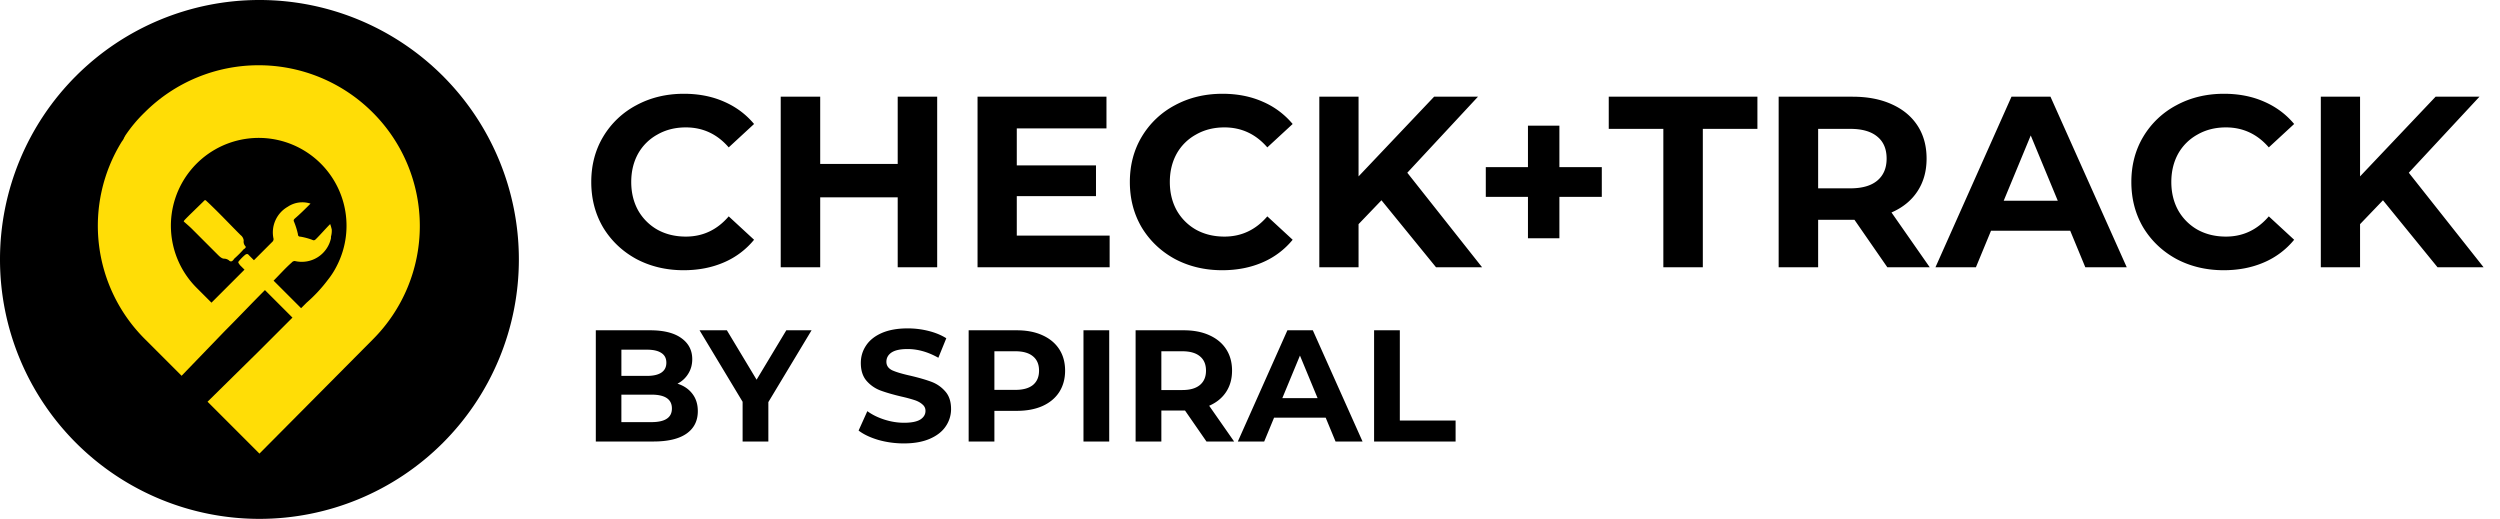
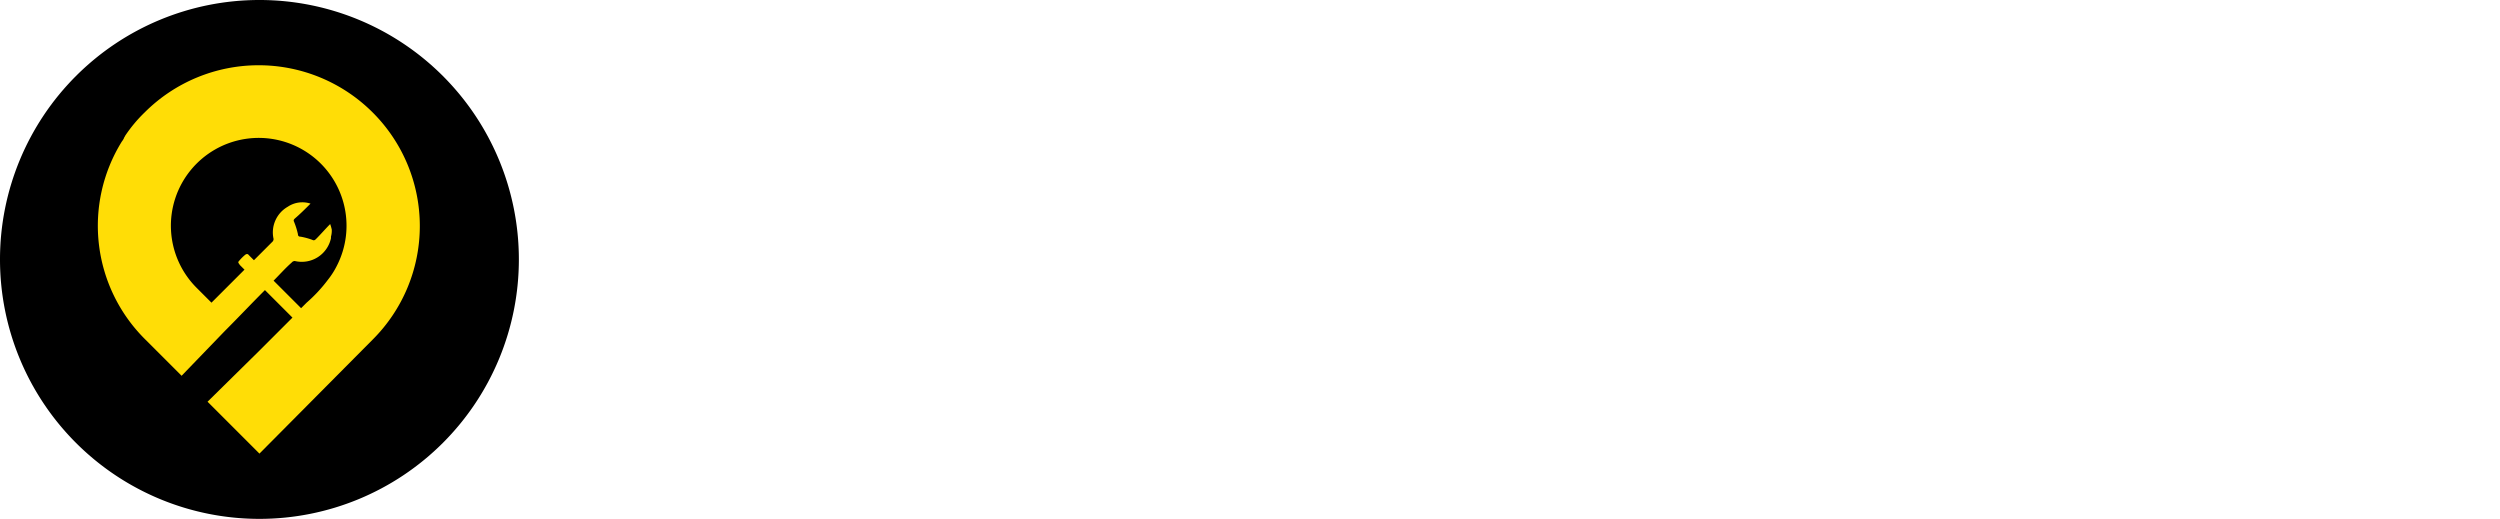
<svg xmlns="http://www.w3.org/2000/svg" width="318" height="66" fill="none" viewBox="0 0 318 66">
  <g clip-path="url(#clip0)">
    <path fill="#000" d="M66 33a33 33 0 11-66 0 33 33 0 0166 0z" />
-     <path fill="#FFDD06" d="M23.4 28.2s.7.6 1 .9l3.3 3.3c.2.2.5.5.8.5.215.005.425.074.6.2.3.3.5.1.7-.2a13.59 13.59 0 001.2-1.2s.4-.2.2-.4a.841.841 0 01-.2-.7.999.999 0 00-.4-.7c-1.4-1.4-2.8-2.9-4.3-4.3-.1-.1-.2-.2-.3-.1-.9.9-2.6 2.5-2.6 2.6 0 .1-.1.1 0 .1z" />
    <path fill="#FFDD06" d="M42.8 33.9a9.916 9.916 0 01-1.1 1.7 18.572 18.572 0 01-2.7 2.9l-.7.7-3.5-3.5c.8-.8 1.5-1.6 2.3-2.3a.52.52 0 01.4-.2 3.799 3.799 0 004.6-2.9v-.2c.083-.293.116-.597.1-.9a6.385 6.385 0 00-.2-.7c-.6.6-1.2 1.3-1.8 1.9-.2.2-.3.2-.5.1a8.329 8.329 0 00-1.5-.4.27.27 0 01-.3-.3 9.83 9.83 0 00-.5-1.6c-.1-.2 0-.3.1-.4.7-.6 1.3-1.2 2-1.9a3.33 3.33 0 00-2.9.4 3.76 3.76 0 00-1.8 4.1.52.52 0 01-.2.4l-2.3 2.3-.6-.6c-.1-.1-.2-.3-.5-.1a5.93 5.93 0 00-.8.8c-.2.2 0 .3.1.5l.6.6-4.2 4.2-1.9-1.9a11.17 11.17 0 1117.8-2.7zm4.6-19.6a20.52 20.52 0 00-29 0 18.1 18.1 0 00-2.5 3c0 .1-.1.1-.1.2-.077.18-.178.347-.3.5a20.34 20.34 0 003 25.2l4.6 4.6 5.5-5.7c1.8-1.8 3.3-3.4 5.1-5.2l3.5 3.5-4.2 4.2-6.6 6.5 6.6 6.6 14.4-14.5a20.399 20.399 0 000-28.9z" />
-     <path fill="#000" d="M86.958 34.372c-2.211 0-4.216-.475-6.014-1.426-1.777-.971-3.183-2.304-4.216-3.999-1.013-1.715-1.519-3.648-1.519-5.797 0-2.15.506-4.071 1.519-5.766a10.751 10.751 0 014.216-3.999c1.798-.971 3.813-1.457 6.045-1.457 1.88 0 3.575.33 5.084.992 1.53.661 2.81 1.612 3.844 2.852l-3.224 2.976c-1.467-1.695-3.286-2.542-5.456-2.542-1.343 0-2.542.3-3.596.899a6.28 6.28 0 00-2.48 2.449c-.579 1.054-.868 2.253-.868 3.596s.29 2.542.868 3.596a6.497 6.497 0 002.48 2.48c1.054.579 2.253.868 3.596.868 2.17 0 3.989-.858 5.456-2.573l3.224 2.976a10.049 10.049 0 01-3.844 2.883c-1.53.661-3.234.992-5.115.992zM119.21 12.3V34h-5.022v-8.897h-9.858V34h-5.022V12.3h5.022v8.556h9.858V12.3h5.022zm21.936 17.67V34h-16.802V12.3h16.399v4.03h-11.408v4.712h10.075v3.906h-10.075v5.022h11.811zm14.321 4.402c-2.212 0-4.216-.475-6.014-1.426-1.778-.971-3.183-2.304-4.216-3.999-1.013-1.715-1.519-3.648-1.519-5.797 0-2.15.506-4.071 1.519-5.766a10.745 10.745 0 014.216-3.999c1.798-.971 3.813-1.457 6.045-1.457 1.88 0 3.575.33 5.084.992a10.194 10.194 0 013.844 2.852l-3.224 2.976c-1.468-1.695-3.286-2.542-5.456-2.542-1.344 0-2.542.3-3.596.899a6.278 6.278 0 00-2.48 2.449c-.579 1.054-.868 2.253-.868 3.596s.289 2.542.868 3.596a6.495 6.495 0 002.48 2.48c1.054.579 2.252.868 3.596.868 2.17 0 3.988-.858 5.456-2.573l3.224 2.976a10.056 10.056 0 01-3.844 2.883c-1.53.661-3.235.992-5.115.992zm20.255-8.897l-2.914 3.038V34h-4.991V12.3h4.991v10.137l9.61-10.137h5.58l-8.99 9.672L188.525 34h-5.859l-6.944-8.525zm28.027-.434h-5.394v5.27h-3.999v-5.27h-5.363v-3.782h5.363v-5.27h3.999v5.27h5.394v3.782zm7.828-8.649h-6.944V12.3h18.91v4.092h-6.944V34h-5.022V16.392zM240.071 34l-4.185-6.045H231.267V34h-5.022V12.3h9.393c1.922 0 3.586.32 4.991.961 1.426.64 2.521 1.55 3.286 2.728.765 1.178 1.147 2.573 1.147 4.185 0 1.612-.393 3.007-1.178 4.185-.765 1.157-1.86 2.046-3.286 2.666L245.465 34h-5.394zm-.093-13.826c0-1.22-.393-2.15-1.178-2.79-.785-.661-1.932-.992-3.441-.992h-4.092v7.564h4.092c1.509 0 2.656-.33 3.441-.992.785-.661 1.178-1.591 1.178-2.79zm23.354 9.176h-10.075L251.335 34h-5.146l9.672-21.7h4.96l9.703 21.7h-5.27l-1.922-4.65zm-1.581-3.813l-3.441-8.308-3.441 8.308h6.882zm21.106 8.835c-2.211 0-4.216-.475-6.014-1.426-1.777-.971-3.182-2.304-4.216-3.999-1.012-1.715-1.519-3.648-1.519-5.797 0-2.15.507-4.071 1.519-5.766a10.758 10.758 0 014.216-3.999c1.798-.971 3.813-1.457 6.045-1.457 1.881 0 3.576.33 5.084.992 1.53.661 2.811 1.612 3.844 2.852l-3.224 2.976c-1.467-1.695-3.286-2.542-5.456-2.542-1.343 0-2.542.3-3.596.899a6.285 6.285 0 00-2.48 2.449c-.578 1.054-.868 2.253-.868 3.596s.29 2.542.868 3.596a6.502 6.502 0 002.48 2.48c1.054.579 2.253.868 3.596.868 2.17 0 3.989-.858 5.456-2.573l3.224 2.976a10.041 10.041 0 01-3.844 2.883c-1.529.661-3.234.992-5.115.992zm20.256-8.897l-2.914 3.038V34h-4.991V12.3h4.991v10.137l9.61-10.137h5.58l-8.99 9.672L315.916 34h-5.859l-6.944-8.525zM86.175 48.804c.808.256 1.441.687 1.9 1.293.458.593.687 1.327.687 2.203 0 1.24-.485 2.196-1.456 2.87-.956.66-2.357.99-4.203.99h-7.316V42.013h6.912c1.724 0 3.045.33 3.96.99.93.66 1.395 1.556 1.395 2.688 0 .687-.168 1.3-.505 1.84a3.396 3.396 0 01-1.374 1.273zm-7.134-4.325v3.334h3.253c.809 0 1.422-.141 1.84-.424.417-.283.626-.7.626-1.253 0-.553-.209-.964-.627-1.233-.417-.283-1.03-.424-1.839-.424h-3.253zm3.82 9.215c.862 0 1.508-.141 1.94-.424.444-.283.666-.72.666-1.314 0-1.172-.869-1.758-2.607-1.758h-3.82v3.496h3.82zm14.874-2.546v5.012H94.46v-5.052l-5.477-9.095h3.476l3.78 6.285 3.779-6.285h3.213l-5.497 9.135zm17.239 5.255c-1.119 0-2.203-.149-3.254-.445-1.038-.31-1.873-.707-2.506-1.192l1.111-2.466c.607.445 1.328.802 2.163 1.071.835.27 1.671.404 2.506.404.93 0 1.617-.134 2.061-.404.445-.283.667-.653.667-1.111 0-.337-.134-.614-.404-.83-.256-.228-.593-.41-1.01-.545a19.108 19.108 0 00-1.658-.444c-1.078-.256-1.96-.512-2.647-.768a4.384 4.384 0 01-1.779-1.233c-.485-.566-.727-1.32-.727-2.264 0-.822.222-1.563.667-2.223.444-.674 1.111-1.206 2-1.596.903-.391 2.001-.587 3.295-.587.902 0 1.785.108 2.647.324.863.215 1.617.525 2.264.93l-1.011 2.485c-1.307-.74-2.614-1.111-3.92-1.111-.917 0-1.597.148-2.042.444-.431.297-.646.688-.646 1.173 0 .485.249.848.747 1.09.512.23 1.287.459 2.324.688 1.078.256 1.961.512 2.648.768s1.273.66 1.758 1.213c.499.552.748 1.3.748 2.243a3.87 3.87 0 01-.687 2.223c-.445.66-1.118 1.186-2.021 1.576-.903.391-2.001.587-3.294.587zm14.363-14.39c1.253 0 2.337.209 3.254.627.929.417 1.643 1.01 2.142 1.778.498.768.748 1.677.748 2.728 0 1.038-.25 1.947-.748 2.729-.499.768-1.213 1.36-2.142 1.778-.917.404-2.001.607-3.254.607h-2.85v3.9h-3.274V42.013h6.124zm-.182 7.579c.983 0 1.731-.21 2.243-.627.512-.43.768-1.037.768-1.819 0-.795-.256-1.4-.768-1.819-.512-.43-1.26-.646-2.243-.646h-2.668v4.91h2.668zm8.663-7.579h3.274V56.16h-3.274V42.013zm15.645 14.147l-2.728-3.94h-3.011v3.94h-3.275V42.013h6.124c1.253 0 2.338.209 3.254.627.93.417 1.644 1.01 2.142 1.778.499.768.748 1.677.748 2.728 0 1.051-.256 1.96-.768 2.729-.499.754-1.213 1.334-2.142 1.738l3.173 4.547h-3.517zm-.06-9.014c0-.795-.256-1.4-.768-1.819-.512-.43-1.26-.646-2.244-.646h-2.667v4.931h2.667c.984 0 1.732-.216 2.244-.647.512-.43.768-1.037.768-1.819zm15.225 5.983h-6.568l-1.254 3.031h-3.354l6.305-14.147h3.234l6.325 14.147h-3.435l-1.253-3.031zm-1.031-2.486l-2.243-5.417-2.244 5.417h4.487zm7.187-8.63h3.274v11.48h7.094v2.667h-10.368V42.013z" />
  </g>
  <defs>
    <clipPath id="clip0">
      <path fill="#fff" d="M0 0h317.7v66H0z" />
    </clipPath>
  </defs>
</svg>